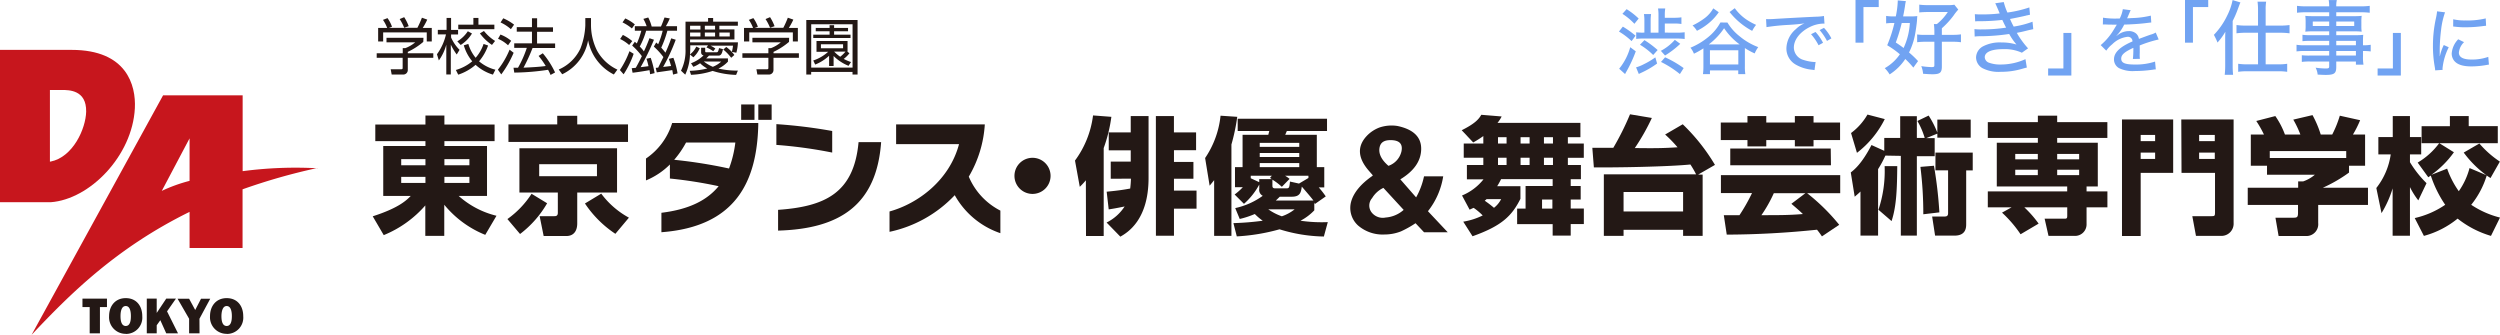
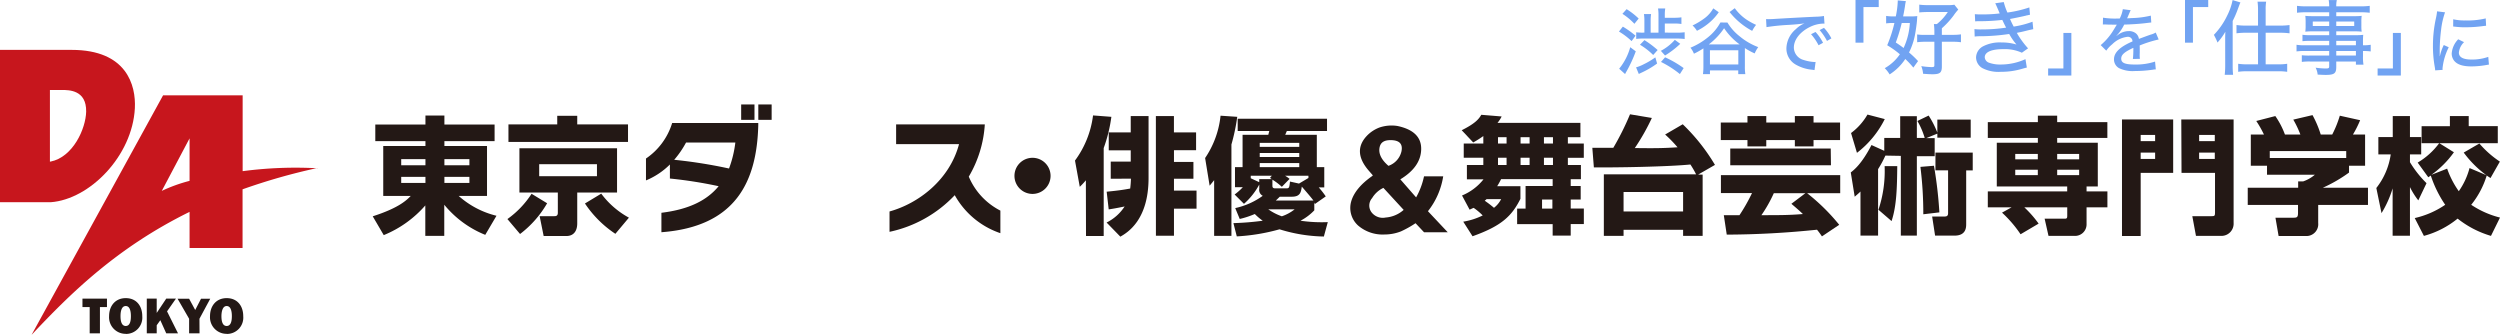
<svg xmlns="http://www.w3.org/2000/svg" width="553.89" height="74.183" viewBox="0 0 553.89 74.183">
  <g id="logo-02" transform="translate(0 3.803)">
    <g id="レイヤー_1" data-name="レイヤー 1">
      <path id="パス_120" data-name="パス 120" d="M307.62,32.94a4.46,4.46,0,0,0,2.88-3.19c.33-1.59-.38-2.42-2.13-2.5s-2.58.53-2.75,1.82.5,2.58,2,3.87M311,42.71l-4.5-4.89a5.8,5.8,0,0,0-2.5,2.27,2.49,2.49,0,0,0,0,3.3,3.14,3.14,0,0,0,3,1,6.74,6.74,0,0,0,4-1.7M304.12,35l-.87-1q-3.63-4.2-.5-7.62a7.54,7.54,0,0,1,2.87-1.93,8.33,8.33,0,0,1,4-.34q5.38,1.14,5.25,5.23c-.08,2.58-1.62,4.77-4.62,6.59l3.5,4a16.52,16.52,0,0,0,1.75-4.66h4.25a16.6,16.6,0,0,1-3.38,7.72l4.38,4.66H315.5l-1.88-2a22.342,22.342,0,0,1-3.25,1.82,9.94,9.94,0,0,1-3.62.68,8.33,8.33,0,0,1-5.87-2,5.24,5.24,0,0,1-1.51-5.34q.88-3,4.75-5.68" fill="#231815" />
      <path id="パス_121" data-name="パス 121" d="M98.46,36.73H104V35.38H98.46Zm0-3.92H104V31.46H98.46Zm-9.57,3.92h5.37V35.38H88.89Zm0-3.92h5.37V31.46H88.89Zm20.69-5.35H98.46v1.09h9.44V39.61h-6.27A19.47,19.47,0,0,0,110,44l-2.49,4.23a22.68,22.68,0,0,1-9.08-6.67v6.89h-4.2V41.71a24.44,24.44,0,0,1-9.21,6.58l-2.44-4.17C88.24,42.3,90,40.65,91,39.61H84.91V28.55h9.35V27.46H83.15V23.79H94.26v-2h4.2v2h11.12Z" fill="#231815" />
      <path id="パス_122" data-name="パス 122" d="M136.34,48a24.08,24.08,0,0,1-6.74-6.72l3.61-2.18a18.82,18.82,0,0,0,6.13,5.32ZM119.46,35.24h12.8V32.58h-12.8Zm17.25-6.19v9.8h-8.82v6.86c0,1.21-.45,2.78-2.44,2.78h-5l-.89-4.4h3.25c.28,0,.78,0,.78-.73V38.85h-8.51v-9.8Zm2.43-1.4H112.65V23.76h10.81v-1.9h4.43v1.9h11.25ZM121.22,41.23a22.9,22.9,0,0,1-6,6.81l-2.8-3.31a20.45,20.45,0,0,0,5.35-5.6Z" fill="#231815" />
-       <path id="パス_123" data-name="パス 123" d="M172.39,47.31V42.69c10.33-.73,16.8-3.67,17.83-15h5c-1,13.83-9.05,19.21-22.82,19.6m-.39-19V23.7a111.371,111.371,0,0,1,12.37,1.52V30A101.2,101.2,0,0,0,172,28.3" fill="#231815" />
      <path id="パス_124" data-name="パス 124" d="M211.53,39.44a27.8,27.8,0,0,1-14.45,8.12V43.05c6.44-1.79,13.3-7,15.4-14.92H198.54V23.76h19.65a25.76,25.76,0,0,1-3.55,11.57,15,15,0,0,0,7,7.53v5a18.28,18.28,0,0,1-10.08-8.37" fill="#231815" />
      <path id="パス_125" data-name="パス 125" d="M232.76,35.16a4,4,0,1,1-4-4,4,4,0,0,1,4,4" fill="#231815" />
      <path id="パス_126" data-name="パス 126" d="M256.09,21.91h4v3.62H265v3.94h-4.9v2.61h4.31V35.8H260.1v2.63h5v4h-5v6h-4Zm-10,13.89V32h4.43V29.5h-4.87V25.53h4.87V21.91h3.95V35.63c0,9.33-4.68,12.1-6.25,13l-3.05-3.13a10.13,10.13,0,0,0,4-3.56c-2,.42-2.94.56-3.53.65l-.45-3.92c2.63-.26,3.56-.4,5.21-.7.11-.87.14-1.49.17-2.19Zm-5.51.34a15.91,15.91,0,0,1-1.35,1.45l-1.06-5.82a21.27,21.27,0,0,0,4-10l4.06.31a32.69,32.69,0,0,1-1.7,6.92V48.49h-3.92Z" fill="#231815" />
      <path id="パス_127" data-name="パス 127" d="M283.54,39.78c-.45.45-.62.61-.87.84H291c-.4-.51-.48-.65-2.58-3.08-.17,1.34-.42,2.24-2.21,2.24Zm6.35-4.15v-.5h-5.18a6.771,6.771,0,0,1,1,.7L284,37.59A13.71,13.71,0,0,0,281.91,36v1.34c0,.42.14.59.67.59h2.36c.7,0,.72-.14.86-1.51l2,.45ZM281,42.58a12.14,12.14,0,0,0,3,1.54,9.44,9.44,0,0,0,2.83-1.54Zm-1.9-9.35h8.76v-.9H279.1Zm0-2.25h8.76v-.89H279.1Zm0-2.24h8.76v-.89H279.1Zm2.69,6.39h-4.68v.56l1.88.87v-.67h2.77c-.11-.09-.17-.12-.39-.28Zm-8.52,10.5a60.682,60.682,0,0,0,6.5-.53,12.362,12.362,0,0,1-1.76-1.49,19.671,19.671,0,0,1-3.34,1.1l-1-2.41a16.23,16.23,0,0,0,6.1-2.72A1.47,1.47,0,0,1,279,38v-.92a15.38,15.38,0,0,1-3.39,4.28l-2.07-2.07a13.491,13.491,0,0,0,1.82-1.62h-1.74V33.23h1.68V26.06H281l.22-.84h-7V22.5h19.79v2.72h-8.9l-.36.84h7v7.17h1.65v4.48h-1.23a19.257,19.257,0,0,1,1.56,2l-2.4,1.68c-.09-.19-.12-.28-.14-.33V42.8a11.66,11.66,0,0,1-3.06,2.3,33,33,0,0,0,6.05.31l-.87,3.19a34.66,34.66,0,0,1-9.82-1.6,43.48,43.48,0,0,1-9.47,1.57ZM269,36.11c-.31.39-.53.67-1,1.23l-1-6.13a20.43,20.43,0,0,0,3.42-9.38l3.7.25a43.715,43.715,0,0,1-1.29,6.13V48.46H269Z" fill="#231815" />
      <path id="パス_128" data-name="パス 128" d="M342.07,32.75h2v-1.6h-2Zm0-4.76h2v-1.4h-2Zm-.42,14.42h2.29v-2h-2.29Zm-4.76-9.66h2v-1.6h-2Zm0-4.76h2v-1.4h-2Zm-5,4.76h1.9v-1.6h-1.9Zm0-4.76h1.9v-1.4h-1.9Zm-2.52,12.32c-.25.22-.31.28-.42.36A21.893,21.893,0,0,1,331,42.24a5.74,5.74,0,0,0,1.59-1.93Zm-5.18,5a15.35,15.35,0,0,0,4.31-1.38,13.229,13.229,0,0,0-2-1.68c-.17.06-.34.14-.9.4l-1.68-3.14a11.85,11.85,0,0,0,4.76-3.58H325V32.75h3.64v-1.6H324.3V28h4.34V26.34a22.341,22.341,0,0,1-2.24,1.42l-2.55-2.71c3.22-1.6,3.87-2.63,4.34-3.42l4.51.37a7.429,7.429,0,0,1-.92,1.42h18.37v3.17h-2.78V28h3.53v3.16h-3.53v1.6h2.89V35.9H348v1.5h2.21v3H348v2h2.91v3.44H348V48.4h-4V45.85h-7.87V42.41H338v-5h6V35.89H332.58c-.34.67-.56,1.06-.87,1.56h5.15v2.8c-1.9,3.78-4.14,6-10.61,8.29Z" fill="#231815" />
      <path id="パス_129" data-name="パス 129" d="M359.71,43.05H372.9V38.74H359.71Zm-6.92-14.11h4.65a59.645,59.645,0,0,0,3.7-7.42l4.84.81A47.9,47.9,0,0,1,362.2,29c4.34.05,6,.05,9.47-.17A28.652,28.652,0,0,0,368.92,26l3.9-2.27a42.64,42.64,0,0,1,7.14,9l-3.73,2.15h1V48.46H372.9V47.11H359.71v1.35h-4.37V34.82h20.44a21.218,21.218,0,0,0-1.26-2.18c-4.95.5-16.77.7-21.39.64Z" fill="#231815" />
      <path id="パス_130" data-name="パス 130" d="M400,39h-7a30.284,30.284,0,0,1-2.75,4.87c4,0,6.14,0,9.19-.25-.84-.82-1.57-1.43-2.55-2.27Zm5.66-6.19H383.35v-3.7h22.26Zm-2,15.76a17.1,17.1,0,0,0-1.09-1.48,199.61,199.61,0,0,1-20,1.09l-.65-4.31h3.47a39.756,39.756,0,0,0,2.78-4.9h-6.89V35h26.43v4h-7.33a44.448,44.448,0,0,1,7.11,7Zm-16.5-26.66h4.17v1.43h6.33V21.91h4.14v1.43h5.88v3.89H401.8v1.4h-4.14v-1.4h-6.33v1.4h-4.17v-1.4h-5.91V23.34h5.91Z" fill="#231815" />
      <path id="パス_131" data-name="パス 131" d="M437.07,30v3.95h-1.45V45.8c0,.75,0,2.6-2.58,2.6h-4.31l-.65-4.23h2.61c.47,0,.92,0,.92-.75V33.93h-2.8V30ZM426.12,43.67a83.2,83.2,0,0,0-.64-10.5l3-.25a93.081,93.081,0,0,1,1.2,10.33Zm-9.94-1A26.941,26.941,0,0,0,417.55,33h2.8c-.05,4.84-.14,8.79-1.26,12.18Zm-6.07-17a13.47,13.47,0,0,0,3.64-4.09l3.83,1a21.56,21.56,0,0,1-6.16,7.48Zm7.61,5a23.736,23.736,0,0,1-1.62,3V48.4h-3.9V38.63c-.42.42-.67.62-1.28,1.15l-.87-5.38c.73-.56,2.44-1.9,4.59-6.07l2.83,1.28V26.76H421V21.94h3.69v4.82h1.74A16.92,16.92,0,0,0,424.81,23l2.49-1.2a20.53,20.53,0,0,1,1.93,3.78V22.7h7.39v4h-7.39v-.9l-2.44,1h1.85v4h-3.95V48.4h-3.55V30.73Z" fill="#231815" />
      <path id="パス_132" data-name="パス 132" d="M455.78,35h4.87V33.8h-4.87Zm0-3.5h4.87V30.3h-4.87ZM446.49,35h5V33.8h-5Zm0-3.5h5V30.3h-5Zm-.82,10.64h-5.26V38.6H458V37.51H442.4V27.82h9.1V26.76H440.41v-3.5H451.5V21.83h4.28v1.43H466.9v3.5H455.78v1.06h9v9.69h-2.49V38.6h4.62v3.53h-4.62V46a2.55,2.55,0,0,1-2.69,2.46h-5.74L453,44.65h4.4c.53,0,.61-.11.61-.7V42.13H448.5a24.478,24.478,0,0,1,3.17,3.61l-4,2.36a26.522,26.522,0,0,0-4.11-4.79Z" fill="#231815" />
      <path id="パス_133" data-name="パス 133" d="M487.23,31.41h3.47V30h-3.47Zm3.47-5.32h-3.47v1.37h3.47Zm-7.42-3.42h11.59V45.6a2.7,2.7,0,0,1-2.6,2.86h-5.74l-.81-4.37H490c.67,0,.75-.08.75-.87V34.49h-7.42Zm-9,8.74h3.2V30h-3.2Zm0-3.95h3.2V26.09h-3.2Zm-4.14-4.79h11.34V34.49h-7.2v14h-4.14Z" fill="#231815" />
      <path id="パス_134" data-name="パス 134" d="M519.82,29.67H502.88v1.54h16.94ZM501.59,26a23.749,23.749,0,0,0-1.7-3l4.22-1.09A18,18,0,0,1,506.24,26h3.42a22.352,22.352,0,0,0-1.57-3.3l4.26-1a22.851,22.851,0,0,1,1.82,4.3h2.55a24.076,24.076,0,0,0,1.68-4.17l4.5,1A22.591,22.591,0,0,1,521.31,26H524v6.92h-3.56v1.51a32.047,32.047,0,0,1-5.8,3.36h10V41.6H513.61v4a2.62,2.62,0,0,1-2.72,2.89h-6.05l-.7-4.06h4c.75,0,1-.09,1-1.07V41.6H498V37.79h11.17v-1.4h1.1a8,8,0,0,0,2.6-1.48h-10.6v-2h-3.59V26Z" fill="#231815" />
      <path id="パス_135" data-name="パス 135" d="M535,44.51a19.61,19.61,0,0,0,6.75-2.94,25.579,25.579,0,0,1-3.19-6.47c-.17.09-.25.17-.56.37l-2.35-3.25a16.139,16.139,0,0,0,4.76-4.29h-3.89V24.15h6.27V21.91h4.17v2.24h6.44v3.78H540.46l3.22,2a21.18,21.18,0,0,1-5,5l3.5-1.37a19.922,19.922,0,0,0,2.58,5,16,16,0,0,0,2.38-5.13L550.85,35a23.4,23.4,0,0,1-5-5c1.18-.67,2.58-1.51,3.48-2a21.78,21.78,0,0,0,4.53,4l-2.07,3.64c-.5-.31-.62-.4-.84-.56a19.329,19.329,0,0,1-3.44,6.49,20.329,20.329,0,0,0,6.38,2.83l-2,4.06a21.71,21.71,0,0,1-7.39-3.83,20.05,20.05,0,0,1-7.47,3.83Zm-8.51-6.66a15.56,15.56,0,0,0,3.19-7.45h-2.74V26.56h3.19V21.91h3.81v4.65h2.49V30.4h-2.49v1.73a23.632,23.632,0,0,0,3.67,4.65l-1.82,3.81a16.59,16.59,0,0,1-1.85-2.94V48.43H530.1V37.93a23.45,23.45,0,0,1-2.46,5.49Z" fill="#231815" />
      <path id="パス_136" data-name="パス 136" d="M152,27.77a20.62,20.62,0,0,1-2.63,3.83,108.773,108.773,0,0,1,12.15,1.93,24.55,24.55,0,0,0,1.4-5.76Zm-5.46,19.88V43.34c6-.73,10.05-2.69,12.68-5.89a97.419,97.419,0,0,0-10.8-1.7V32.64a16.35,16.35,0,0,1-5.3,3.53V31.32a14.69,14.69,0,0,0,5.8-7.87H168v.45c-.31,12.55-5,22.52-21.48,23.75" fill="#231815" />
      <rect id="長方形_142" data-name="長方形 142" width="2.95" height="3.41" transform="translate(168.01 19.34)" fill="#231815" />
      <rect id="長方形_143" data-name="長方形 143" width="2.95" height="3.41" transform="translate(164.21 19.34)" fill="#231815" />
-       <path id="パス_137" data-name="パス 137" d="M187.89,2.39H184.8V1.78h-1v.61h-3.07v.73h3.07v.76h-3.62v.73h8.26V3.88H184.8V3.12h3.09Zm1,8.78h-9.16V1.57h9.16ZM190,.63H178.64V12.71h1.08v-.58h9.16v.58H190Zm-2.67,7a7.86,7.86,0,0,1-1.17,1.14,8.719,8.719,0,0,1-1.35-1.14Zm.4,0h.05V5.28H180.9V7.67h2.59a9.27,9.27,0,0,1-3.31,1.93l.43.9a9.79,9.79,0,0,0,3.08-1.95v2.27h1V8.6A9.86,9.86,0,0,0,188,10.78l.55-.84a9.59,9.59,0,0,1-1.62-.69A6.741,6.741,0,0,0,188.2,8Zm-.94-.74h-4.91V6h4.91ZM174.84,4.57H166.7v1H173a7.57,7.57,0,0,1-2.18,1.29h-.58V8h-5.76V9h5.76v2.13c0,.32,0,.42-.45.42h-2.2l.21,1.16h2.46a1,1,0,0,0,1.11-1V9H177V8h-5.62V7.69a15.559,15.559,0,0,0,3.43-2.21ZM171.61,2a10.579,10.579,0,0,0-1-2l-1,.42a11.551,11.551,0,0,1,1,1.92Zm-4.37.38.67-.26a7.38,7.38,0,0,0-1-1.91l-1,.39a7.8,7.8,0,0,1,.93,1.78h-2v3H166v-2h9.66v2h1.11v-3h-2a13.919,13.919,0,0,0,1-1.84L174.55.12a20.6,20.6,0,0,1-1,2.23Zm-4.54,6a8,8,0,0,0-1.8-1.78l-.65.58A10.25,10.25,0,0,1,162,9Zm-2.91,1.46A5.84,5.84,0,0,1,157.93,11a8.62,8.62,0,0,1-2-1.18Zm3.69,2a18.76,18.76,0,0,1-4.31-.45,7,7,0,0,0,2.11-1.54V9.13h-4.81c.25-.24.42-.4.61-.61h2.1c.61,0,.81-.54,1-1.43l-.87-.24c-.16.74-.27.93-.55.93h-2.29c-.23,0-.23-.16-.23-.31V6.78h-.9V7.85a.63.63,0,0,0,.54.62,8,8,0,0,1-2.78,1.74l.51.79a7,7,0,0,0,1.5-.79,6.7,6.7,0,0,0,1.59,1.16,18.57,18.57,0,0,1-3.89.52l.29.88a17,17,0,0,0,4.79-.86,18.93,18.93,0,0,0,5.2.88Zm-1.8-7.56h-2.3V3.4h2.3Zm-6.49,0h-2.3V3.4h2.3Zm0-1.54h-2.3V1.9h2.3Zm3.24,0h-2.27V1.9h2.27Zm0,1.54h-2.27V3.4h2.27Zm.06,2.67a6.72,6.72,0,0,0-1.09-.64h5a7.7,7.7,0,0,1-.26,1.38l1,.19a9.72,9.72,0,0,0,.35-2.3h-10.6V4.94h9.83V2.71h-3.34V1.9h4.1V1H158V.18h-1.12V1h-5V7.08a10,10,0,0,1-1,4.78l.94.88a11.33,11.33,0,0,0,1.05-4.46l.75.61a6,6,0,0,0,1.42-2l-.78-.37a4.43,4.43,0,0,1-1.39,1.72,18.426,18.426,0,0,0,.06-2h3.94l-.35.46a7.48,7.48,0,0,1,1.5.85Zm-20.32,5.71a20.61,20.61,0,0,0,2.22-4.54l-.93-.58a19.779,19.779,0,0,1-2.12,4.18Zm1.91-7.36A10.29,10.29,0,0,0,138,3.93l-.61.91a8.09,8.09,0,0,1,2,1.33Zm.57-3.7A9.58,9.58,0,0,0,138.53.28l-.61.88A9.9,9.9,0,0,1,140,2.5Zm8.06,3.09a34.094,34.094,0,0,1-1.28,3.18,12.619,12.619,0,0,0-.93-1.11A22.461,22.461,0,0,0,147.86,3H150V2h-2.47A13.282,13.282,0,0,0,148.4.28L147.23.07c-.11.28-.45,1.28-.79,2h-2.06a9.111,9.111,0,0,0-.76-2l-1.08.31A9.5,9.5,0,0,1,143.27,2h-2.62V3h1.44a17.1,17.1,0,0,1-1,2.83l-.44-.38-.59.84a16.1,16.1,0,0,1,2.15,2.35c-.29.59-.83,1.69-1.35,2.58l-.9.09.19,1c1.16-.12,3.08-.44,3.75-.57a8.089,8.089,0,0,1,.13.9l1-.24a20.648,20.648,0,0,0-.86-3.39l-.94.2c.14.45.29.92.45,1.65l-1.74.22A56.353,56.353,0,0,0,144.89,5l-1-.34a31.413,31.413,0,0,1-1.23,2.93,6.64,6.64,0,0,0-.92-1.08A17,17,0,0,0,143.16,3h3.66a17.6,17.6,0,0,1-1,3l-.43-.39-.53.91a15.871,15.871,0,0,1,2.12,2.32c-.16.34-1,2-1.15,2.34l-.55.05.23,1c.43-.07,2.81-.39,3.44-.51.07.37.11.6.17,1l1-.27A18.3,18.3,0,0,0,149.19,9l-1,.24c.17.49.35,1.08.49,1.58l-1.76.21A41.151,41.151,0,0,0,149.71,5ZM129.68.2V1.82a15.7,15.7,0,0,1-1.08,5.11,9.4,9.4,0,0,1-4.81,4.67l.77,1.05a10.31,10.31,0,0,0,5.74-7.53A10.74,10.74,0,0,0,136,12.7l.79-1.08a9.9,9.9,0,0,1-4.52-4.23,12.77,12.77,0,0,1-1.33-5.55V.2ZM111.06,12.68a23.18,23.18,0,0,0,2.74-4.79l-.9-.69a18.19,18.19,0,0,1-2.59,4.44Zm2.19-7.44a8.18,8.18,0,0,0-2.37-1.39l-.54.94a7.54,7.54,0,0,1,2.22,1.44Zm.65-3.58A10.93,10.93,0,0,0,111.5.25l-.6.92a9.05,9.05,0,0,1,2.29,1.49Zm5.43,6.93a17.9,17.9,0,0,1,1.58,2.23c-1.5.22-3.62.31-4.92.37a38.381,38.381,0,0,0,2-4.36h5v-1h-4V3.25h3.53v-1H119v-2h-1.14V2.21h-3.37v1h3.37V5.8h-3.93v1h2.79a23.92,23.92,0,0,1-1.95,4.4h-1l.17,1.08a52.06,52.06,0,0,0,7.49-.62,10.35,10.35,0,0,1,.55,1.14l1-.55A19.12,19.12,0,0,0,120.26,8ZM102.07,6.16a7.72,7.72,0,0,0,2.5-2.54l-.92-.5a7.35,7.35,0,0,1-2.33,2.24Zm7.62-.89a9.83,9.83,0,0,1-2.47-2.21l-.89.53A10.36,10.36,0,0,0,109,6.15Zm-8.17,7.47a11.17,11.17,0,0,0,3.85-2.18,9.9,9.9,0,0,0,3.84,2.17l.55-1.09a8.88,8.88,0,0,1-3.62-1.86,10.91,10.91,0,0,0,2-3.5l-1-.35A8.86,8.86,0,0,1,105.38,9a8.63,8.63,0,0,1-1.62-3.07l-1,.31a9.68,9.68,0,0,0,1.87,3.54A9.92,9.92,0,0,1,101,11.7ZM104.88.17V1.66h-3.35v1h8v-1H106V.17Zm-3.06,7.07A9,9,0,0,1,99.94,4.5V3.83h1.55v-1H99.94V.17h-1V2.82H97v1h1.81a12,12,0,0,1-2,4.4l.42,1.37A10.81,10.81,0,0,0,98.88,6.1v6.6h1V6.08a13,13,0,0,0,1.31,2.19Zm-8-2.67H85.63v1H92a7.71,7.71,0,0,1-2.19,1.29h-.58V8H83.46V9h5.75v2.13c0,.32,0,.42-.44.42H86.56l.22,1.16h2.46a1,1,0,0,0,1.11-1V9H96V8H90.35V7.69a15.56,15.56,0,0,0,3.43-2.21ZM90.55,2a10.2,10.2,0,0,0-1-2l-1,.42a10.921,10.921,0,0,1,1,1.92Zm-4.38.38.68-.26a7.38,7.38,0,0,0-1-1.91l-1,.39a8.22,8.22,0,0,1,.93,1.78h-2v3h1.11v-2h9.66v2h1.11v-3h-2a13.92,13.92,0,0,0,1-1.84L93.48.12a20.111,20.111,0,0,1-1,2.23Z" fill="#231815" />
      <path id="パス_139" data-name="パス 139" d="M35.85,38.48,42,26.85v9.42a33.93,33.93,0,0,0-6.13,2.21m34.47-5a89.51,89.51,0,0,0-16.58.64V17.32H36.13L7,70.38c8.57-9.1,18.81-19.28,35-27.24v8H53.74v-13a134.386,134.386,0,0,1,16.58-4.72" fill="#c7161d" />
      <path id="パス_140" data-name="パス 140" d="M11.2,32h-.14V16.13h2.61c1.63,0,5.5,0,5.42,4.8C19,24.71,16.19,31,11.2,32M0,41H11.24c8.63-.63,18.09-10.24,18.64-20.82.26-5.12-1.82-12.93-14-12.93H0Z" fill="#c7161d" />
      <path id="パス_141" data-name="パス 141" d="M18.27,62.36v1.87h1.6v5.82h2.27V64.23H23.7V62.36Z" fill="#231815" />
      <path id="パス_142" data-name="パス 142" d="M27.86,64c-1.05,0-1.16,1.5-1.16,2.25s.1,2.17,1.16,2.17S29,67,29,66.23,28.89,64,27.86,64m0,6.16a3.67,3.67,0,0,1-3.69-3.91c0-2.25,1.35-4,3.69-4s3.66,1.7,3.66,4a3.61,3.61,0,0,1-3.66,3.93" fill="#231815" />
      <path id="パス_143" data-name="パス 143" d="M36.83,62.36l-2.11,3.17V62.36h-2.2v7.69h2.2V68.26l.8-1.12,1.31,2.91h2.61l-2.43-4.87,1.97-2.82Z" fill="#231815" />
      <path id="パス_144" data-name="パス 144" d="M44.54,62.38l-1.29,2.5-1.35-2.5H39.34l2.56,4.44v3.23h2.31l-.02-3.23,2.39-4.44Z" fill="#231815" />
      <path id="パス_145" data-name="パス 145" d="M50.22,64c-1,0-1.16,1.5-1.16,2.25s.1,2.17,1.16,2.17,1.15-1.42,1.15-2.19S51.25,64,50.22,64m0,6.16a3.67,3.67,0,0,1-3.69-3.91c0-2.25,1.35-4,3.69-4s3.67,1.7,3.67,4a3.61,3.61,0,0,1-3.67,3.93" fill="#231815" />
      <path id="パス_174" data-name="パス 174" d="M13.86-5.76v-7.884h3.384V-15.21H12.1v9.45ZM29.574-7.488H27.468a9.731,9.731,0,0,1-1.71-.09V-5.85A12.064,12.064,0,0,1,27.5-5.958h2.07V-.72c0,.306-.126.378-.648.378a18.262,18.262,0,0,1-2.25-.216,5.852,5.852,0,0,1,.4,1.692c.666.054,1.62.108,2.052.108C30.816,1.242,31.23.9,31.23-.5V-5.958h2.52a11.368,11.368,0,0,1,1.71.108V-7.6a10.88,10.88,0,0,1-1.71.108H31.23V-8.946a18.4,18.4,0,0,0,2.574-2.79,11.749,11.749,0,0,1,1.062-1.35L34-14.166a7.3,7.3,0,0,1-1.494.09H28.152a13.408,13.408,0,0,1-1.926-.108v1.728a18.353,18.353,0,0,1,1.872-.09h4.446a11.248,11.248,0,0,1-2.412,2.664h-.666a13.5,13.5,0,0,1,.108,1.728ZM25.956-1.674a19.832,19.832,0,0,0-2-1.908A14.957,14.957,0,0,0,25.272-7.47c.162-.846.4-2.484.45-3.186.036-.684.036-.684.072-.99a12.159,12.159,0,0,1-1.566.072H22.644c.126-.594.288-1.422.414-2.25a9.463,9.463,0,0,1,.2-1.134l-1.8-.162v.234a19.564,19.564,0,0,1-.432,3.312h-.558a9.631,9.631,0,0,1-1.584-.108v1.656a10.466,10.466,0,0,1,1.368-.09h.468a29.933,29.933,0,0,1-1.6,4.932,19.307,19.307,0,0,1,2.808,2A10,10,0,0,1,18.576-.108a6.887,6.887,0,0,1,1.08,1.386,11.665,11.665,0,0,0,3.474-3.42A19.794,19.794,0,0,1,24.912-.234Zm-1.818-8.442a15.111,15.111,0,0,1-1.386,5.544c-.576-.45-.864-.648-1.728-1.224a36.336,36.336,0,0,0,1.314-4.32Zm14.472-.36a9.538,9.538,0,0,1,1.188-.036,43.983,43.983,0,0,0,4.824-.288c.54,1.152.63,1.3.846,1.71a35.383,35.383,0,0,1-5.418.4,11.4,11.4,0,0,1-1.6-.072L38.5-7.11a8.777,8.777,0,0,1,1.35-.072,44.517,44.517,0,0,0,6.3-.5,13.486,13.486,0,0,0,1.62,2.34A11,11,0,0,0,44.46-5.8a8.028,8.028,0,0,0-4.158.882A2.886,2.886,0,0,0,38.808-2.5,2.774,2.774,0,0,0,40.194-.126,7.808,7.808,0,0,0,44.316.7a16.012,16.012,0,0,0,4.7-.666c.576-.162.7-.2,1.044-.27l-.306-1.872A13.078,13.078,0,0,1,44.3-.918,7.19,7.19,0,0,1,41.58-1.35a1.373,1.373,0,0,1-.846-1.17c0-1.152,1.476-1.8,4.086-1.8a9.038,9.038,0,0,1,4.14.792L50.328-4.5a18.963,18.963,0,0,1-2.484-3.42,4.658,4.658,0,0,1,.666-.144c.666-.144.666-.144,1.89-.45.414-.09.756-.162,1.08-.234L51.318-10.4a20.6,20.6,0,0,1-4.176,1.08c-.432-.828-.54-1.062-.81-1.692.648-.108,2.484-.486,3.4-.7a2.66,2.66,0,0,1,.45-.108c.4-.09.4-.09.576-.126l-.144-1.62a25.889,25.889,0,0,1-4.86,1.134,13.608,13.608,0,0,1-.81-2.322l-1.89.27c.144.252.648,1.4.99,2.25a30.321,30.321,0,0,1-3.726.216,14.962,14.962,0,0,1-1.782-.054ZM58.158-7.92V-.036H54.774V1.53h5.148V-7.92Z" transform="translate(399 11.407)" fill="#71a3f2" />
      <path id="パス_173" data-name="パス 173" d="M5.056-11.1a17.311,17.311,0,0,1-3.12-.192L1.9-9.776a1.582,1.582,0,0,1,.24-.016h.1c.224,0,.528.016.928.032l1.552.016h.272c-.464.768-.8,1.312-.992,1.616A13.442,13.442,0,0,1,1.424-5.216L2.656-3.984A6.41,6.41,0,0,1,3.968-5.392,5.719,5.719,0,0,1,7.376-7.056,1,1,0,0,1,8.464-6.032C5.7-4.848,4.368-3.568,4.368-2.08A2.207,2.207,0,0,0,5.488-.112a6.9,6.9,0,0,0,3.456.64A28.989,28.989,0,0,0,12.928.24a4.3,4.3,0,0,1,.7-.08l-.16-1.728A13.5,13.5,0,0,1,9.04-.912c-2.24,0-3.072-.352-3.072-1.312,0-.848.72-1.488,2.688-2.384v.384a19.052,19.052,0,0,1-.1,2.08l1.552-.032a5.723,5.723,0,0,1-.048-.784c0-.112,0-.288.016-.56v-.752c0-.288,0-.288-.016-.864a25.763,25.763,0,0,1,4.208-1.328L13.616-8a4.125,4.125,0,0,1-1.136.464c-.432.144-1.3.464-2.592.944a1.925,1.925,0,0,0-.656-1.216A2.412,2.412,0,0,0,7.68-8.32a3.994,3.994,0,0,0-2.432.832,3.328,3.328,0,0,0-.336.256L4.9-7.264a9.626,9.626,0,0,0,1.728-2.5c1.568-.032,3.632-.176,4.752-.32.9-.112.9-.112,1.248-.144l-.1-1.52a20.081,20.081,0,0,1-4.256.544c-.432.032-.72.048-.8.048h-.08a.45.45,0,0,1-.128.016c.032-.064.08-.176.128-.272.32-.752.32-.752.5-1.168a1.612,1.612,0,0,1,.192-.368l-1.76-.224A6.7,6.7,0,0,1,5.632-11.1Z" transform="translate(464 11.407)" fill="#71a3f2" />
      <path id="パス_175" data-name="パス 175" d="M10.848-7.984V-10h2.144a10.488,10.488,0,0,1,1.536.1v-1.472a10.407,10.407,0,0,1-1.52.1h-2.16v-.656a8.427,8.427,0,0,1,.1-1.408h-1.6a8.763,8.763,0,0,1,.1,1.392v3.968H7.712V-10.7a8.486,8.486,0,0,1,.1-1.392H6.224a8.907,8.907,0,0,1,.1,1.392v2.72H6.048a9.944,9.944,0,0,1-1.536-.08v1.472a11.561,11.561,0,0,1,1.6-.08h7.424a12.717,12.717,0,0,1,1.712.1v-1.5a12.169,12.169,0,0,1-1.728.1Zm-9.392-4.16A13.535,13.535,0,0,1,4.112-9.936L5.056-11.1a15.874,15.874,0,0,0-2.672-2.08ZM.688-8.224A15.433,15.433,0,0,1,3.488-6.1l.88-1.2A21.526,21.526,0,0,0,1.552-9.312Zm2.5,3.472A12.941,12.941,0,0,1,.736.016L2.048,1.2A7.253,7.253,0,0,1,2.4.544,28.955,28.955,0,0,0,4.416-3.84ZM8.752-2.5a16.875,16.875,0,0,1-2.56,1.52A8.6,8.6,0,0,1,4.48-.288l.608,1.472c.208-.112.3-.16.752-.368a20.113,20.113,0,0,0,3.3-1.952ZM15.024-.128a23.762,23.762,0,0,0-4.112-2.384L10-1.488A22.437,22.437,0,0,1,14.192,1.2ZM10.9-2.912A20.286,20.286,0,0,0,14.272-5.5l-1.2-.88a11.032,11.032,0,0,1-3.1,2.432ZM5.344-5.3A15.093,15.093,0,0,1,8.272-3.024l.992-1.1A22.129,22.129,0,0,0,6.336-6.32Zm17.824-4.928a10.742,10.742,0,0,1-2.784,3.3A15.267,15.267,0,0,1,16.528-4.64,4.967,4.967,0,0,1,17.3-3.312a16.047,16.047,0,0,0,2.1-1.184V-.48a12.794,12.794,0,0,1-.1,1.7h1.552V.384H27.12v.832h1.568a10.2,10.2,0,0,1-.1-1.7V-4.56a14.081,14.081,0,0,0,2.176,1.184,7.045,7.045,0,0,1,.784-1.392A14.159,14.159,0,0,1,27.488-7.12a11.251,11.251,0,0,1-2.768-3.1Zm-2.56,4.848A15.087,15.087,0,0,0,23.984-8.96a14.189,14.189,0,0,0,3.44,3.584Zm.24,1.3h6.288V-.928H20.848Zm.736-9.28a6.872,6.872,0,0,1-1.824,2.112,15.423,15.423,0,0,1-2.768,1.68,5.427,5.427,0,0,1,.976,1.184,12.957,12.957,0,0,0,2.4-1.52A11.705,11.705,0,0,0,22.8-12.5Zm3.616.816a15.85,15.85,0,0,0,5.008,4.176A7.579,7.579,0,0,1,31.072-9.7a14.373,14.373,0,0,1-2.192-1.216,10.335,10.335,0,0,1-2.528-2.48ZM33.376-9.2a47.176,47.176,0,0,1,4.976-.5c1.7-.112,2.336-.176,3.456-.336a5.842,5.842,0,0,0-1.92,1.28,5.735,5.735,0,0,0-2.1,4.224A4.1,4.1,0,0,0,39.856-.9,8.9,8.9,0,0,0,43.488.24c.256.032.32.048.528.08l.24-1.808a2.171,2.171,0,0,1-.288.016,9.416,9.416,0,0,1-2.352-.448A2.9,2.9,0,0,1,39.44-4.672c0-1.728,1.344-3.456,3.52-4.544a7.214,7.214,0,0,1,2.992-.768,1.85,1.85,0,0,1,.272.016l-.112-1.7a11.787,11.787,0,0,1-1.856.16c-3.76.176-7.6.4-9.44.512-.384.016-.624.032-.912.032-.176,0-.368,0-.624-.016Zm9.872,1.568a11.759,11.759,0,0,1,1.664,2.448l.992-.544a10.689,10.689,0,0,0-1.664-2.4Zm1.9-.912a12.212,12.212,0,0,1,1.632,2.4l.976-.56A9.948,9.948,0,0,0,46.112-9.04Z" transform="translate(358 11.407)" fill="#71a3f2" />
      <path id="パス_171" data-name="パス 171" d="M2.944-12.7A10.657,10.657,0,0,1,2.72-11.28a28.3,28.3,0,0,0-.688,6.24A26.069,26.069,0,0,0,2.448-.32a6.781,6.781,0,0,1,.08.7L4.176.272A3.412,3.412,0,0,1,4.16-.08,13.143,13.143,0,0,1,5.536-4.736l-1.1-.5a10.484,10.484,0,0,0-.864,2.464H3.536v-1.44a38.2,38.2,0,0,1,.3-4.368,17.425,17.425,0,0,1,.88-3.9Zm3.568,3.36c.176.016.224.032.448.048A16.962,16.962,0,0,0,9.3-9.168a27.777,27.777,0,0,0,3.392-.208C13.6-9.488,13.7-9.5,13.808-9.5l-.08-1.632a16.831,16.831,0,0,1-4.48.448,10.969,10.969,0,0,1-2.72-.256Zm1.12,2.832a5.032,5.032,0,0,0-1.44,3.136,2.582,2.582,0,0,0,.5,1.568C7.36-.928,8.608-.5,10.528-.5a18.846,18.846,0,0,0,3.3-.3c.352-.064.4-.064.608-.1l-.144-1.712a10.716,10.716,0,0,1-3.76.592c-1.808,0-2.752-.528-2.752-1.52A3.685,3.685,0,0,1,8.928-5.872Z" transform="translate(537 11.407)" fill="#71a3f2" />
      <path id="パス_172" data-name="パス 172" d="M13.86-5.76v-7.884h3.384V-15.21H12.1v9.45ZM28.278-9.54H25.542a13.514,13.514,0,0,1-2.034-.126V-7.83a15.079,15.079,0,0,1,2-.126h2.772v7H25.884a12.858,12.858,0,0,1-2-.126V.7A13.106,13.106,0,0,1,25.9.576h6.84a13.013,13.013,0,0,1,2,.126V-1.08a12.766,12.766,0,0,1-1.98.126H29.97v-7h3.276a15.348,15.348,0,0,1,2.016.126V-9.666a13.422,13.422,0,0,1-2.016.126H29.97V-13a10.442,10.442,0,0,1,.108-1.836H28.17a12.8,12.8,0,0,1,.108,1.818ZM21.006-.756A18.325,18.325,0,0,1,20.9,1.368h1.854a19.749,19.749,0,0,1-.09-2.106v-9.828a21.773,21.773,0,0,0,1.116-2.556c.432-1.17.432-1.17.594-1.548l-1.728-.522A13.369,13.369,0,0,1,21.42-11.7,16.106,16.106,0,0,1,18.5-7.488c.072.126.126.234.162.306.144.288.252.486.27.54a6.3,6.3,0,0,1,.36.864,13.527,13.527,0,0,0,1.746-2.394c-.036.936-.036,1.278-.036,2.088Zm23.04-4.428H38.772a10.114,10.114,0,0,1-1.962-.108v1.476a12.891,12.891,0,0,1,1.98-.09h5.256V-2.9h-4.32A14.086,14.086,0,0,1,37.98-2.97v1.476a12.54,12.54,0,0,1,1.8-.09h4.266v1.1c0,.36-.144.45-.738.45a17.07,17.07,0,0,1-2.268-.18,4.127,4.127,0,0,1,.45,1.53c.612.036,1.35.072,1.728.072,1.962,0,2.394-.324,2.394-1.782V-1.584h4.356v.7h1.674a10.044,10.044,0,0,1-.108-1.89V-3.906a11.948,11.948,0,0,1,1.71.09V-5.292a8.631,8.631,0,0,1-1.71.108V-5.85a15.65,15.65,0,0,1,.054-1.638,16.537,16.537,0,0,1-1.944.072H45.612v-.846h4.176a11.227,11.227,0,0,1,1.458.072,8.3,8.3,0,0,1-.072-1.224V-10.44a8.655,8.655,0,0,1,.072-1.26,11.472,11.472,0,0,1-1.494.072h-4.14v-.864h5.346a16.724,16.724,0,0,1,2.07.108v-1.53a15.123,15.123,0,0,1-2.142.108H45.612a5.477,5.477,0,0,1,.126-1.386h-1.8a8.271,8.271,0,0,1,.108,1.386H39.078a15.419,15.419,0,0,1-2.16-.108v1.53a16.634,16.634,0,0,1,2.088-.108h5.04v.864H40.284a12.264,12.264,0,0,1-1.53-.072,9.494,9.494,0,0,1,.072,1.26v1.026a8.782,8.782,0,0,1-.072,1.224,11.954,11.954,0,0,1,1.512-.072h3.78v.846H39.834a10.384,10.384,0,0,1-1.71-.09v1.422A15.087,15.087,0,0,1,39.8-6.156h4.248Zm1.566,0v-.972h4.356v.972Zm0,1.278h4.356V-2.9H45.612ZM44.046-10.44v.99H40.41v-.99Zm1.566,0H49.59v.99H45.612ZM58.158-7.92V-.036H54.774V1.53h5.148V-7.92Z" transform="translate(472 11.407)" fill="#71a3f2" />
    </g>
  </g>
</svg>